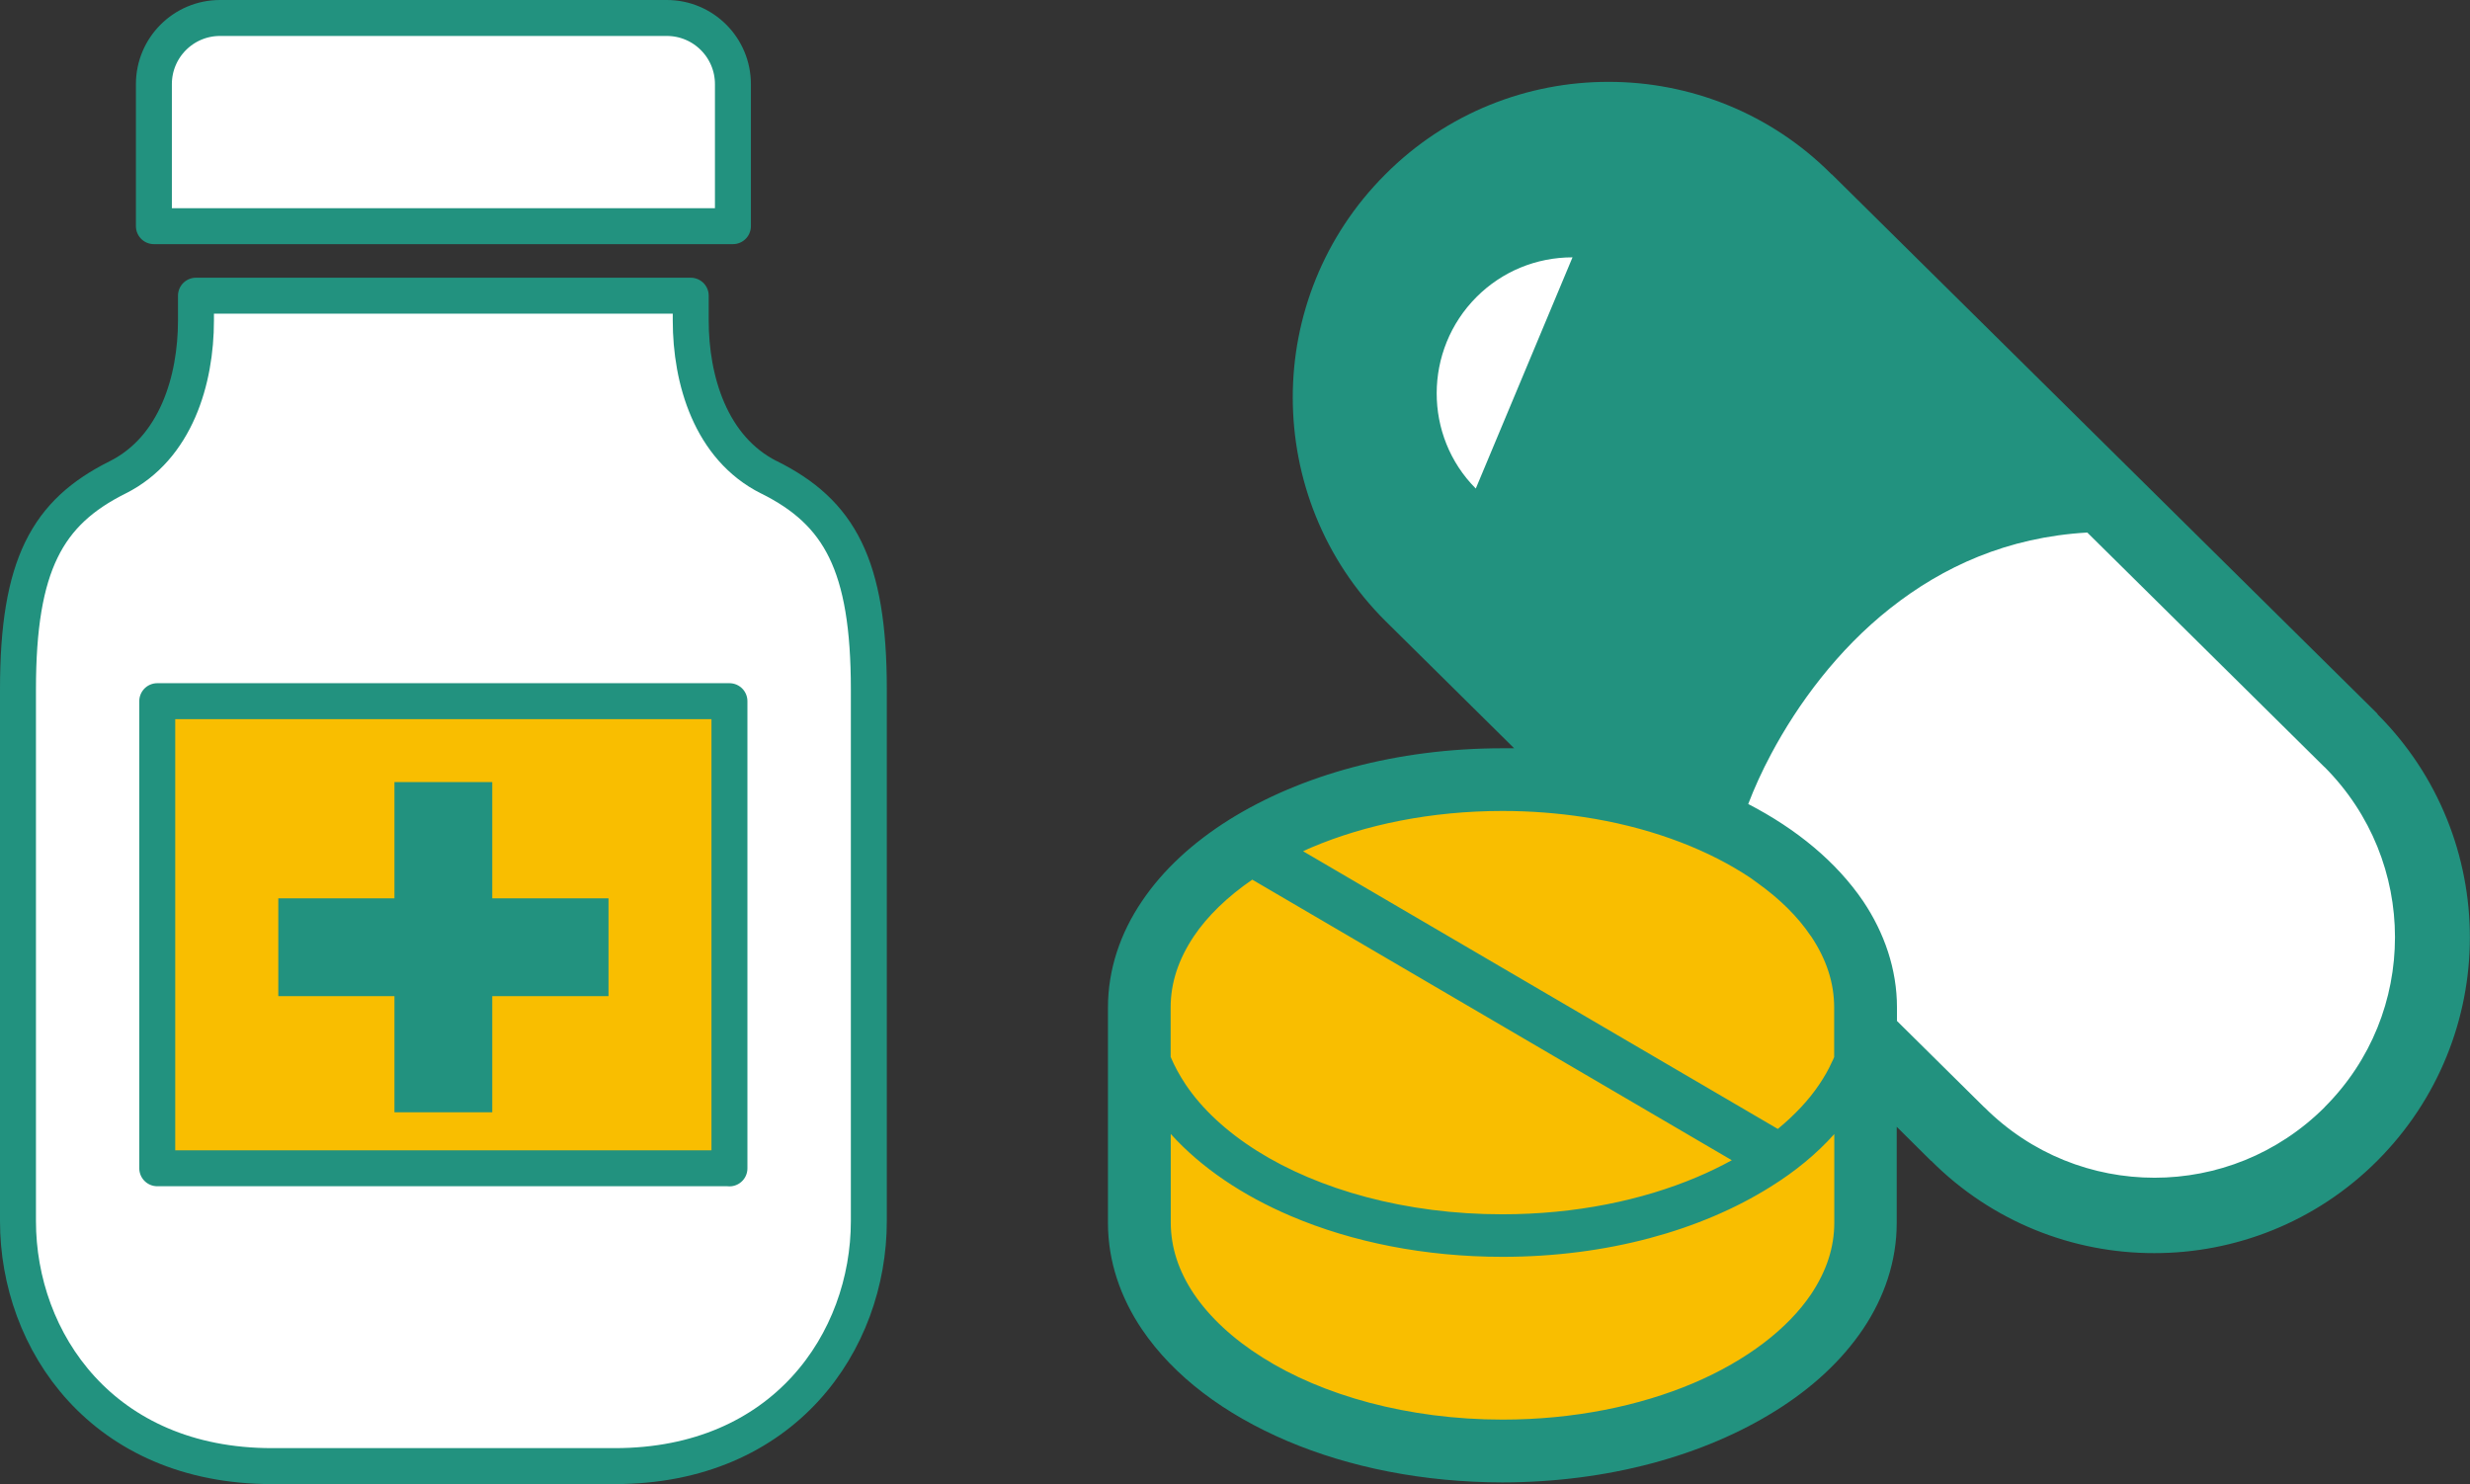
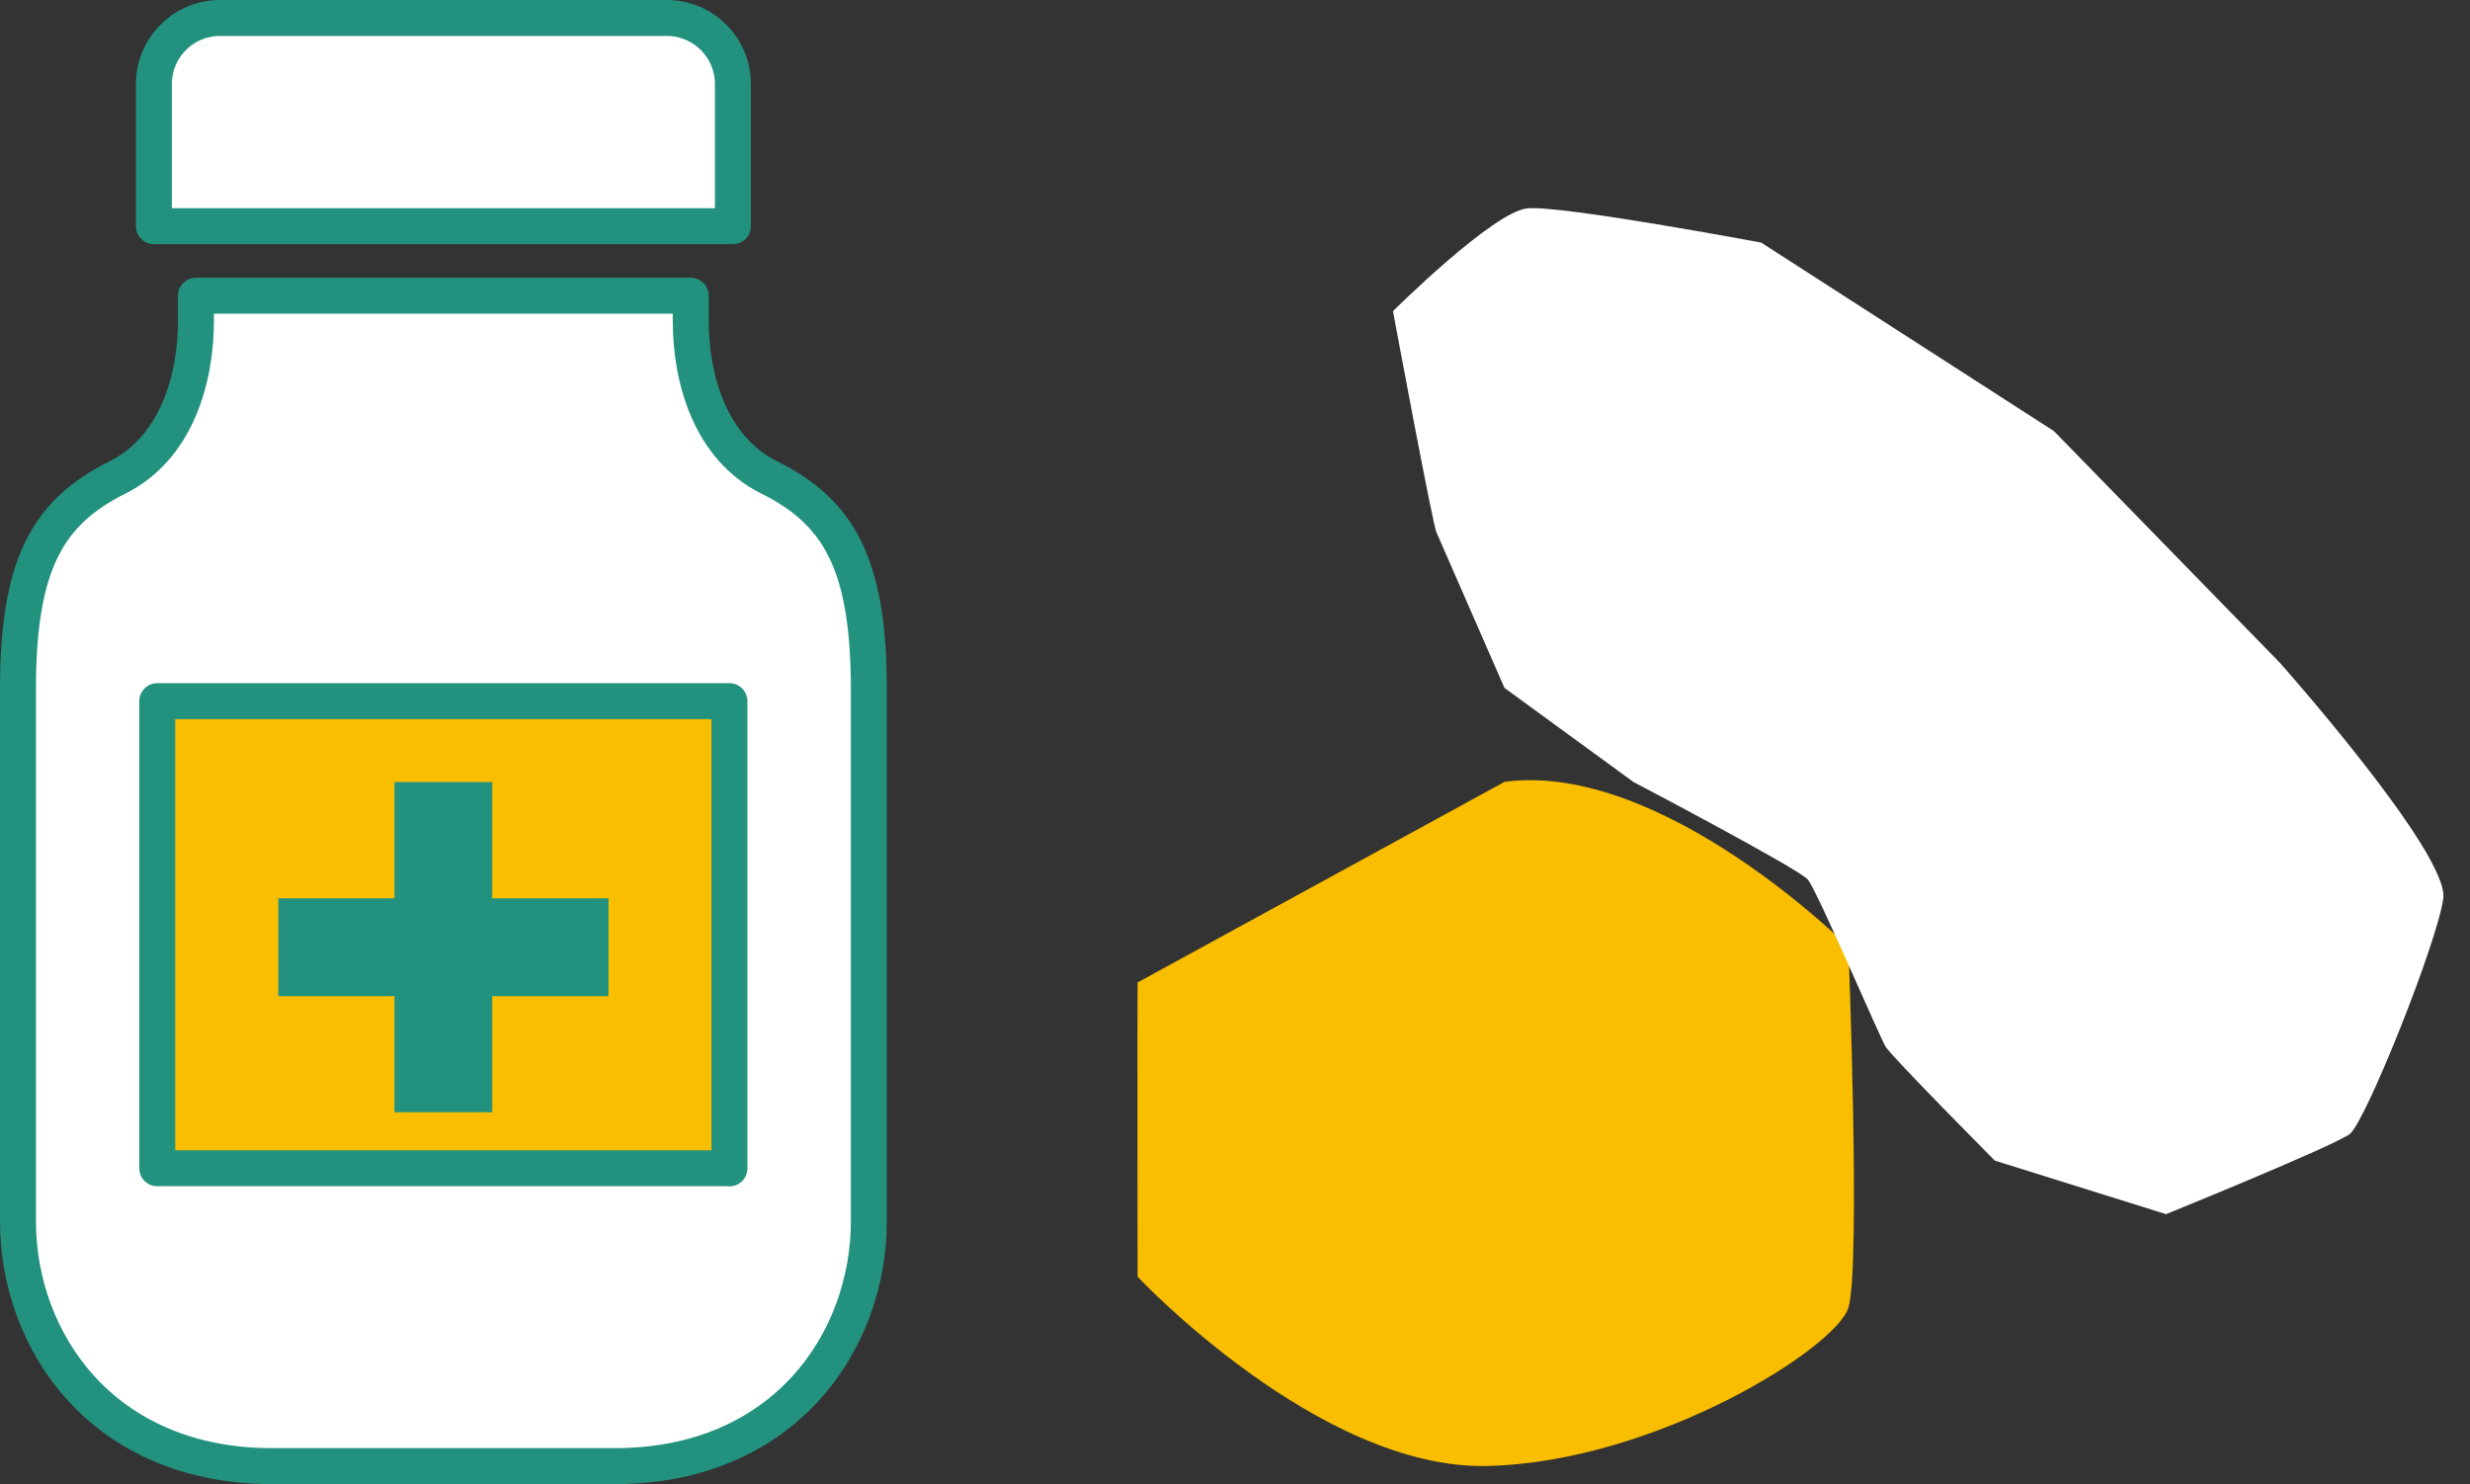
<svg xmlns="http://www.w3.org/2000/svg" id="_イヤー_2" viewBox="0 0 206.08 123.82">
  <rect x="0" y="0" width="206.08" height="123.82" fill="#333333" stroke="none" />
  <defs>
    <style>.cls-1,.cls-2{fill:#fff;}.cls-2{stroke:#22927f;stroke-linecap:round;stroke-linejoin:round;stroke-width:3px;}.cls-3{fill:#f9be00;}.cls-4{fill:#22927f;}</style>
  </defs>
  <g id="text">
    <g>
      <g>
-         <path class="cls-3" d="M94.91,81.97c-.02,1.48,0,24.55,0,24.55,0,0,15.13,16.11,29.17,15.79,14.03-.32,29.1-9.83,30.14-13.21,1.04-3.38,0-30.09,0-30.09,0,0-15.54-15.54-28.69-13.78s-30.44,5.44-30.62,16.72Z" />
+         <path class="cls-3" d="M94.91,81.97c-.02,1.48,0,24.55,0,24.55,0,0,15.13,16.11,29.17,15.79,14.03-.32,29.1-9.83,30.14-13.21,1.04-3.38,0-30.09,0-30.09,0,0-15.54-15.54-28.69-13.78Z" />
        <path class="cls-1" d="M119.86,44.43c-.21-.02-3.64-18.47-3.64-18.47,0,0,8.37-8.32,11.23-8.58,2.86-.26,19.49,2.86,19.49,2.86l24.43,15.73,18.87,19.35s14.13,15.91,13.61,19.65-6.5,18.65-7.8,19.64c-1.3,.99-15.33,6.69-15.33,6.69l-14.29-4.47s-8.58-8.65-9.1-9.49-5.72-13.05-6.5-13.96-14.55-8.14-14.55-8.14l-10.76-7.85-5.67-12.97Z" />
      </g>
      <g>
        <rect class="cls-3" x="13.12" y="58.5" width="47.74" height="38.98" />
        <g>
          <path class="cls-2" d="M61.15,7.02c0-3.05-2.47-5.52-5.52-5.52H18.36c-3.05,0-5.52,2.47-5.52,5.52v11.85H61.15V7.02h0Z" />
          <path class="cls-2" d="M64.17,39.83c-4.9-2.45-6.54-8.17-6.54-13.08v-2.08H16.35v2.08c0,4.9-1.64,10.63-6.54,13.08-5.86,2.92-8.31,7.28-8.31,17.69v44.36c0,10.03,7.06,20.44,21.19,20.44h28.61c14.12,0,21.19-10.4,21.19-20.44V57.52c0-10.41-2.46-14.77-8.31-17.69Zm-3.31,57.64H13.12V58.5H60.86v38.98h0Z" />
          <polygon class="cls-4" points="32.91 92.8 41.07 92.8 41.07 83.11 50.77 83.11 50.77 74.95 41.07 74.95 41.07 65.25 32.91 65.25 32.91 74.95 23.22 74.95 23.22 83.11 32.91 83.11 32.91 92.8" />
        </g>
      </g>
-       <path class="cls-4" d="M198.37,59.56L152.82,14.53v.02c-5.12-5.15-11.89-7.73-18.62-7.72-6.72-.01-13.49,2.57-18.62,7.72-5.14,5.13-7.73,11.89-7.72,18.62,0,6.73,2.57,13.5,7.72,18.63l10.75,10.63c-.32,0-.65,0-.97,0-8.82,0-16.82,2.22-22.82,5.97-2.99,1.88-5.49,4.15-7.27,6.8-1.79,2.64-2.83,5.67-2.83,8.87v17.96c0,3.2,1.05,6.23,2.83,8.87,2.68,3.96,6.93,7.11,12.12,9.32,5.2,2.21,11.36,3.45,17.96,3.46,8.8-.01,16.81-2.23,22.8-5.98,3-1.87,5.49-4.15,7.28-6.8,1.78-2.64,2.82-5.67,2.82-8.87v-8.02l2.86,2.84v-.02c5.12,5.14,11.89,7.73,18.62,7.72,6.72,.01,13.49-2.57,18.62-7.71,5.14-5.15,7.72-11.9,7.72-18.63,0-6.73-2.57-13.49-7.72-18.63Zm-75.24-18.8c-4.36-4.37-4.36-11.55,.06-15.98,2.13-2.13,4.98-3.31,8.01-3.31l-8.07,19.29Zm-25.46,43.3c0-2.06,.65-4.02,1.94-5.95,1.13-1.68,2.79-3.29,4.87-4.72l40.01,23.41c-.91,.5-1.87,.97-2.89,1.4-4.59,1.95-10.19,3.11-16.24,3.11-8.07,.01-15.35-2.06-20.48-5.29-2.57-1.62-4.6-3.51-5.96-5.54-.5-.75-.92-1.52-1.25-2.3v-4.11h0Zm55.37,17.96c0,2.06-.65,4.03-1.93,5.95-1.93,2.87-5.34,5.52-9.83,7.43-4.48,1.9-9.98,3.04-15.91,3.04-7.93,0-15.07-2.04-20.03-5.18-2.49-1.56-4.43-3.39-5.72-5.29-1.29-1.92-1.93-3.89-1.94-5.95v-7.41c2.53,2.8,5.98,5.13,10.05,6.86,5.08,2.16,11.14,3.39,17.64,3.39,8.67,0,16.53-2.19,22.36-5.85,2.05-1.27,3.84-2.75,5.31-4.39v7.4Zm0-13.85c-.06,.16-.13,.3-.21,.46-.28,.63-.63,1.23-1.04,1.84-.88,1.32-2.06,2.56-3.46,3.72l-39.61-23.17c.24-.1,.47-.23,.71-.32,4.48-1.9,9.98-3.04,15.93-3.04,2.34,0,4.61,.18,6.78,.51,5.17,.78,9.75,2.46,13.25,4.65,.43,.26,.84,.54,1.22,.83,1.89,1.35,3.39,2.84,4.44,4.4,.02,.02,.04,.04,.05,.06,1.29,1.93,1.93,3.89,1.93,5.95v4.11h0Zm40.91,4.21c-3.93,3.92-9.05,5.88-14.19,5.88s-10.27-1.95-14.2-5.88h-.01l-7.28-7.2v-1.12c0-3.2-1.05-6.23-2.82-8.87-2.24-3.29-5.55-6.02-9.59-8.11,.5-1.31,1.14-2.73,1.92-4.19,2.22-4.16,5.54-8.68,9.94-12.15,4.38-3.46,9.77-5.93,16.43-6.31l19.78,19.56h.01c3.92,3.93,5.88,9.06,5.88,14.2,0,5.15-1.95,10.27-5.88,14.19Z" />
    </g>
  </g>
</svg>